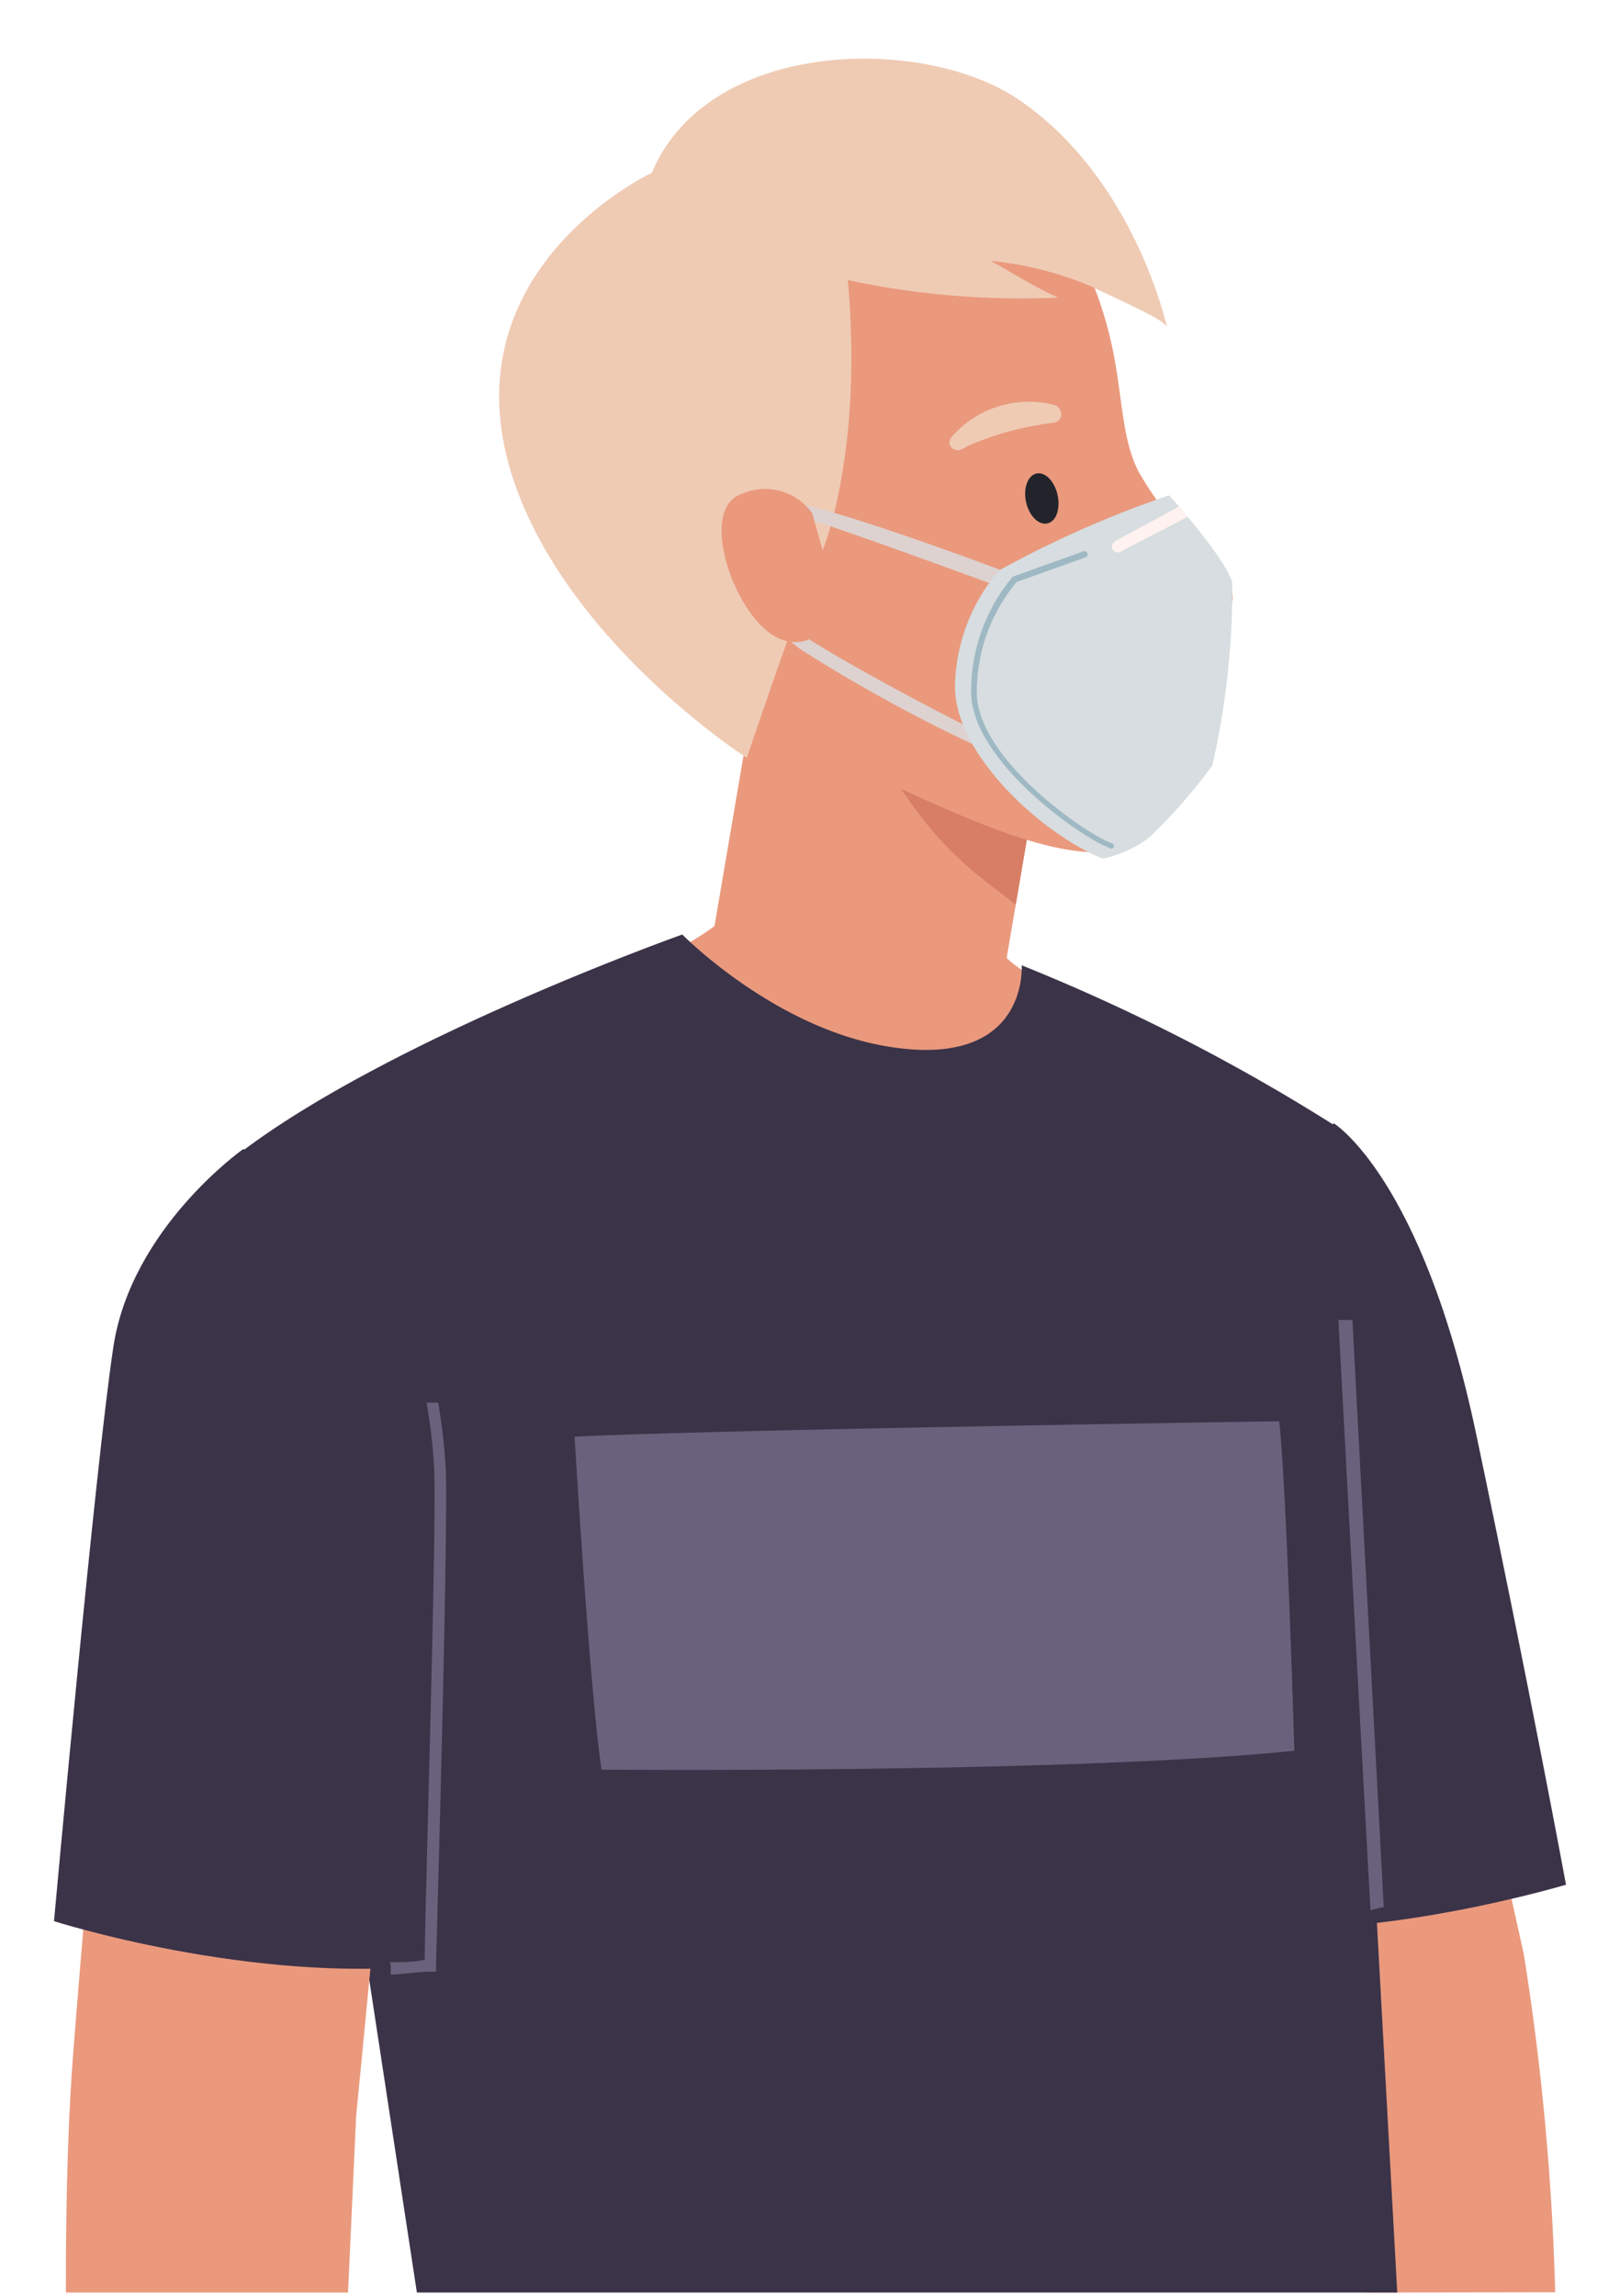
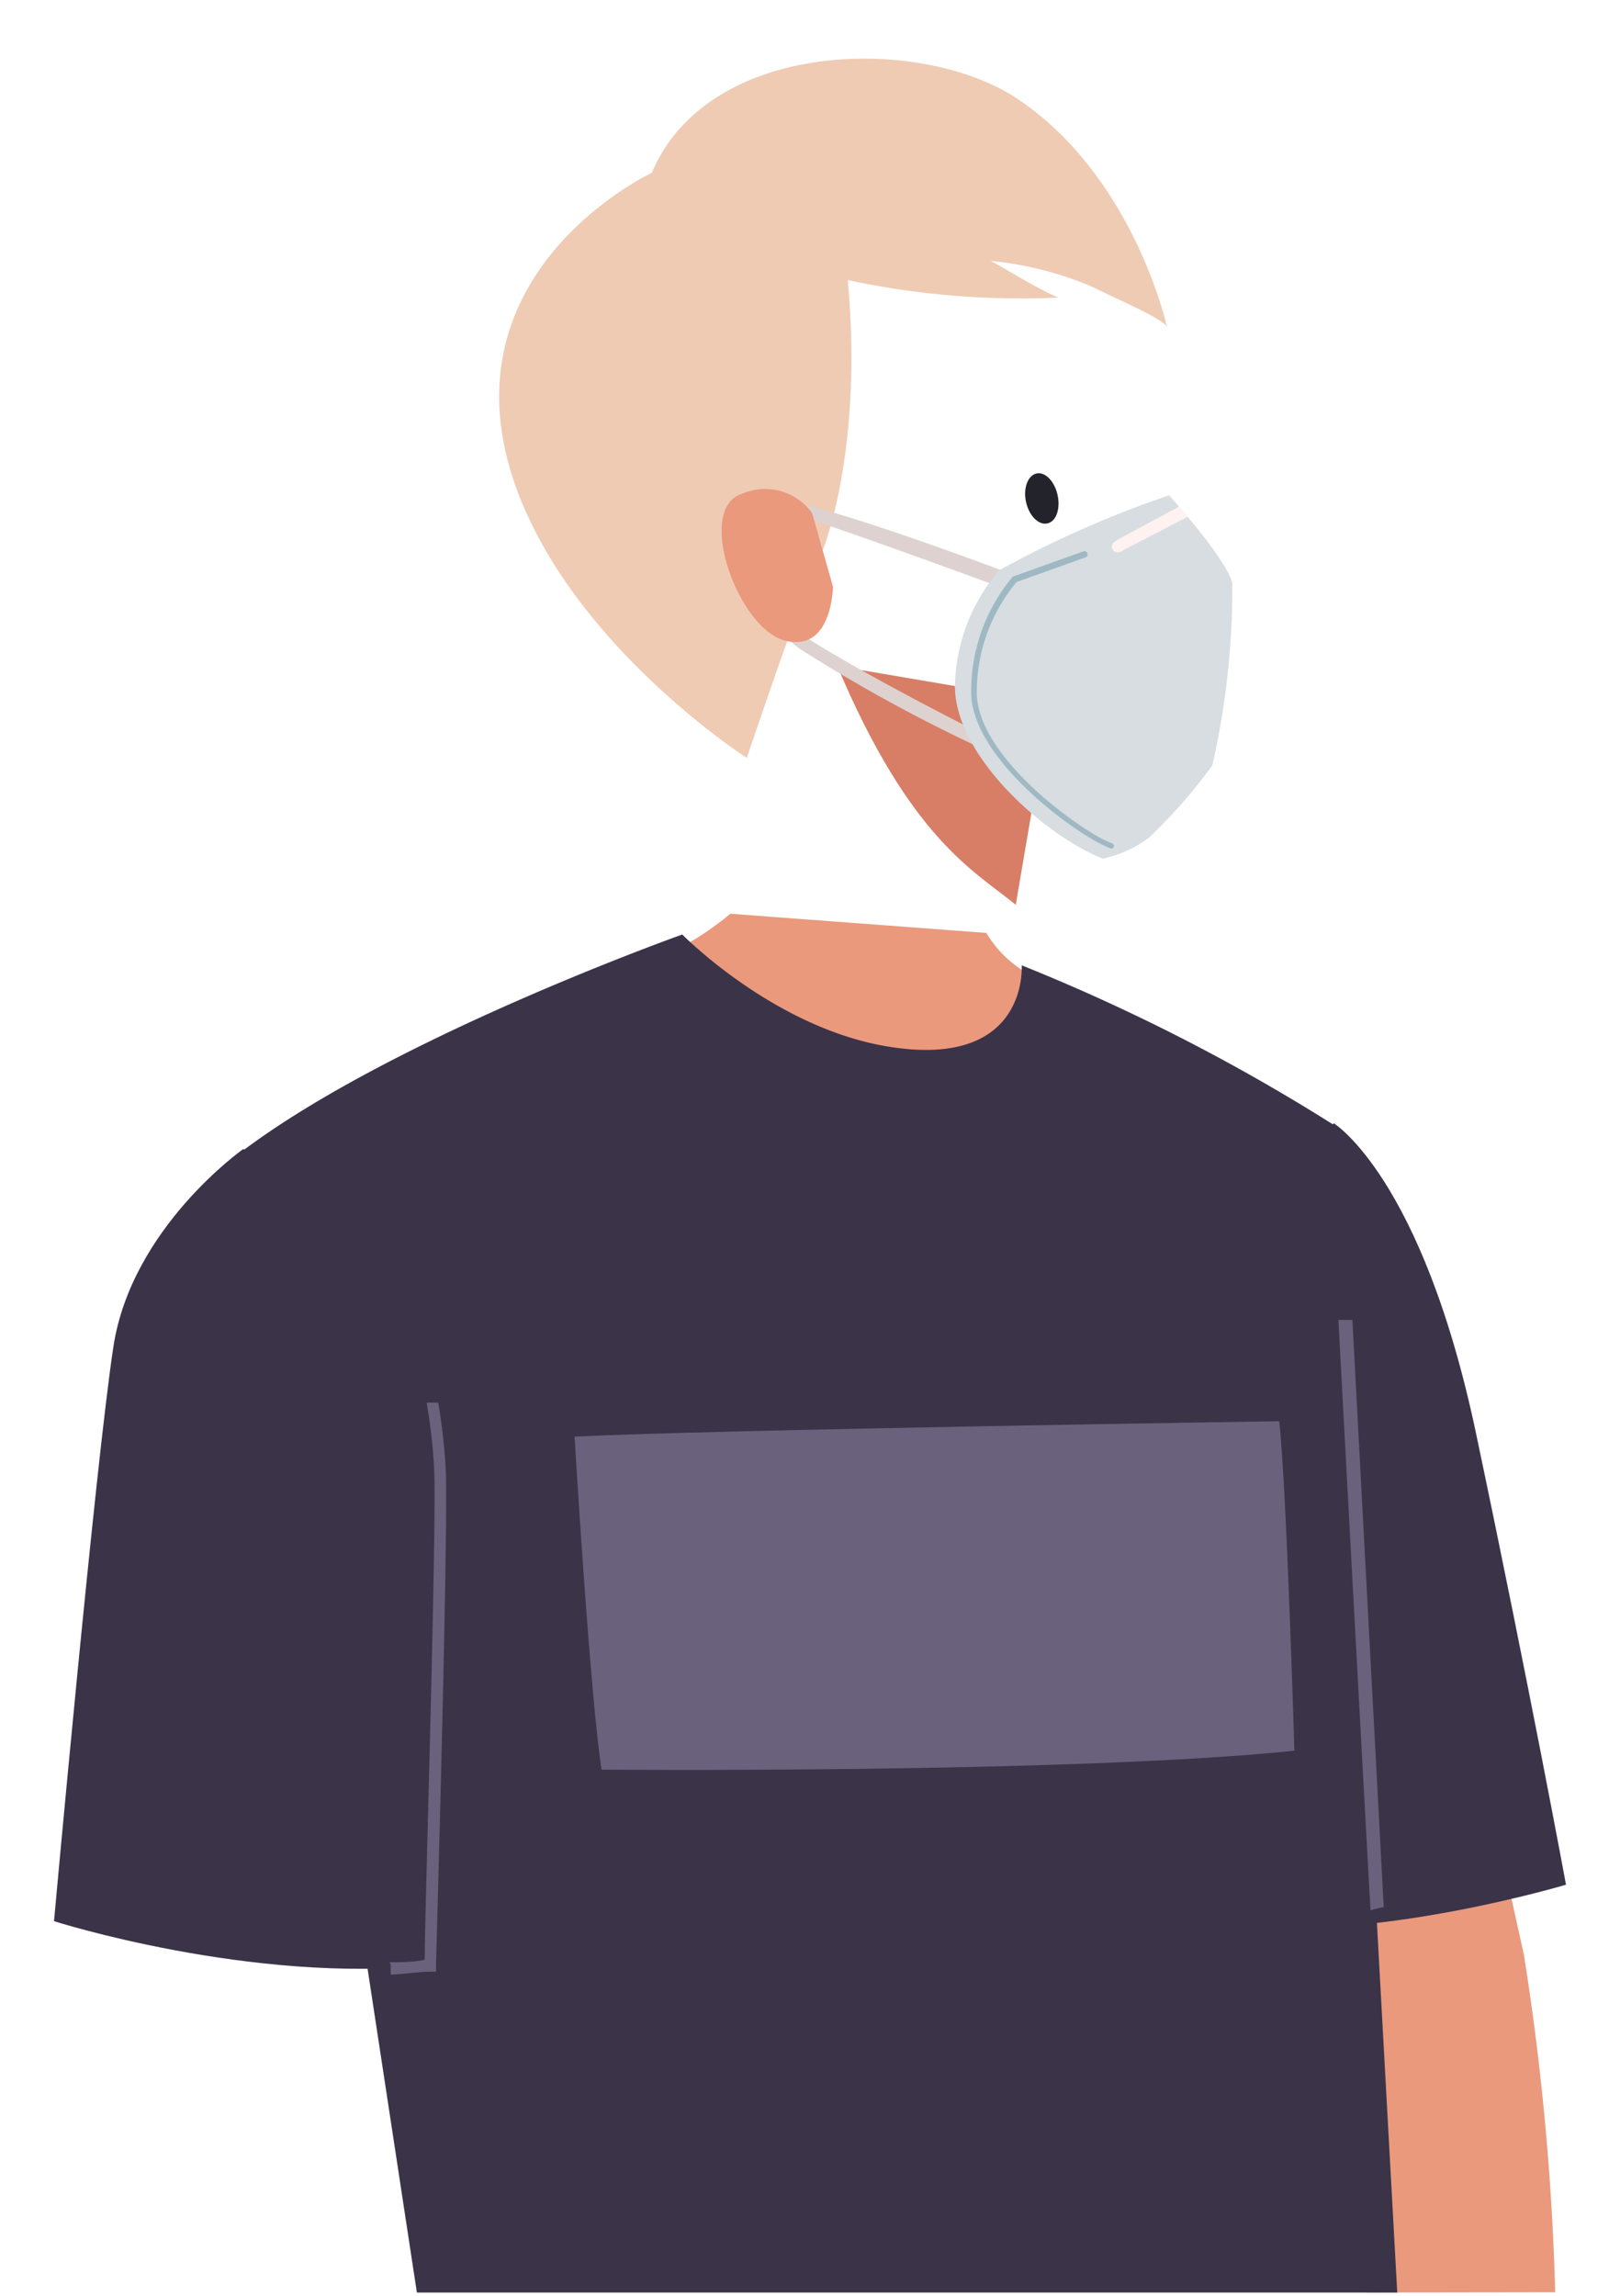
<svg xmlns="http://www.w3.org/2000/svg" id="圖層_1" data-name="圖層 1" viewBox="0 0 60 85">
  <defs>
    <style>.cls-1{fill:#ea997d;}.cls-2{fill:#d87e66;}.cls-3{fill:#3b3348;}.cls-4{fill:#23242b;}.cls-5{fill:#efcbb4;}.cls-6{fill:#ce6565;}.cls-7{fill:#ddd2d0;}.cls-8{fill:#d7dde0;}.cls-9{fill:#fff2f0;}.cls-10{fill:#9fb9c4;}.cls-11{fill:#6a617c;}</style>
  </defs>
-   <polygon class="cls-1" points="25.48 40.06 36.15 42.12 38.9 25.98 28.23 23.91 25.48 40.06" />
  <path class="cls-2" d="M38.9,26l-1.28,7.5c-1.52-1.25-3.89-2.41-6.61-8.84Z" />
  <path class="cls-1" d="M50.61,84.88c-.42-1.85-2.11-9.19-2.45-11.33-.39-2.44-2.31-10.76-2.31-10.76l8.25-1,2.34,10.58a95.65,95.65,0,0,1,1.16,12.5Z" />
  <path class="cls-3" d="M49.4,41.59s3.27,2,5.27,11.49S58,69.78,58,69.78s-6.68,2-11.8,1.55C46.23,71.33,42.66,48.3,49.4,41.59Z" />
  <path class="cls-1" d="M39.05,36.45a4.22,4.22,0,0,1-2.52-1.91l-9.48-.71a10.84,10.84,0,0,1-3.2,1.86s3.91,5.81,10.94,5C40.25,40,39.05,36.45,39.05,36.45Z" />
-   <path class="cls-1" d="M32.12,5s7-.86,9,7.53c.48,2,.38,3.82,1.14,5.09,2.32,3.92,5.65,4.51,1.22,5.82a11.59,11.59,0,0,0-.1,2.44c.16,2.19.37,5.12-1.79,5.59C39,32,35.27,30.07,30.63,27.94a12.7,12.7,0,0,1-4.37-3.45c-3.33-4-8.8-13.75.61-18.28A26.3,26.3,0,0,1,32.12,5Z" />
  <path class="cls-4" d="M38,18.58c.11.51.46.87.79.8s.49-.54.38-1.05-.46-.87-.78-.8S37.89,18.07,38,18.58Z" />
-   <path class="cls-5" d="M35.52,16.67a.37.37,0,0,1-.24-.07c-.16-.11-.15-.29,0-.46A3.79,3.79,0,0,1,39.07,15a.36.36,0,0,1,.21.46c-.07.19-.26.19-.46.22a11.27,11.27,0,0,0-3,.84A1,1,0,0,1,35.52,16.67Z" />
  <path class="cls-6" d="M40.38,26.14a.32.32,0,0,1-.2-.39.31.31,0,0,1,.39-.2,4.9,4.9,0,0,0,2.75.14s0,.09,0,.14,0,.32,0,.48l-.07,0A5.53,5.53,0,0,1,40.38,26.14Z" />
  <path class="cls-5" d="M19.42,18.82C15.74,10.32,24.14,6.4,24.14,6.4c2.11-5,10.06-5.09,13.56-2.73,4.33,2.91,5.53,8.47,5.53,8.47,0-.27-1.72-1-2.82-1.54a12.67,12.67,0,0,0-3.72-.94c.84.45,1.44.87,2.5,1.36a30.76,30.76,0,0,1-7.79-.65c.58,6.4-.93,10-.93,10-.59,1.09-2.81,7.69-2.81,7.69S21.81,24.32,19.42,18.82Z" />
  <path class="cls-7" d="M37.16,21.14s-6.87-2.59-8.08-2.54-1.9,3.74.6,5.46a58.24,58.24,0,0,0,6.85,3.73l-.12-.59s-4-2-6.38-3.49-1.54-4.8-.85-4.71S37,21.72,37,21.72Z" />
  <path class="cls-8" d="M43.3,18.34A38.67,38.67,0,0,0,37,21.12a6.78,6.78,0,0,0-1.63,4.21c-.07,2.59,3.27,5.58,5.47,6.46A4.32,4.32,0,0,0,42.57,31a19.71,19.71,0,0,0,2.33-2.66,29.42,29.42,0,0,0,.74-6.74C45.46,20.73,43.3,18.34,43.3,18.34Z" />
  <path class="cls-9" d="M43.66,18.76,41.36,20s-.29.15-.14.36.4,0,.4,0L44,19.13Z" />
  <path class="cls-10" d="M41.16,31.42h0c-1-.32-5.06-3.14-5.19-5.68a6.6,6.6,0,0,1,1.54-4.39l0,0,2.6-.93a.12.12,0,0,1,.16.05.12.12,0,0,1-.05.16l-2.57.92a6.36,6.36,0,0,0-1.47,4.2c.13,2.44,4.08,5.16,5,5.47a.11.11,0,0,1,.07.15A.13.13,0,0,1,41.16,31.42Z" />
  <path class="cls-1" d="M30.08,19a2.14,2.14,0,0,0-2.59-.72c-1.76.54-.16,5,1.59,5.44s1.77-2,1.77-2Z" />
  <path class="cls-3" d="M15.44,84.88,9,42.6c5.6-4.21,16.27-8,16.27-8s3.36,3.43,7.57,4.14c5.28.89,5-3,5-3A71.68,71.68,0,0,1,49.4,41.65c.1,2.4,2.11,38.88,2.35,43.23Z" />
  <path class="cls-11" d="M50.09,48.87c.31,5.89.77,14.4,1.16,21.74a3.89,3.89,0,0,0-.49.12c-.41-7.37-.87-15.94-1.19-21.86Z" />
  <path class="cls-11" d="M47.94,64.82s-.28-9.58-.56-12.2c0,0-20.82.31-26.1.57,0,0,.57,9.57,1,12.33C22.28,65.52,39.72,65.67,47.94,64.82Z" />
-   <path class="cls-1" d="M12.89,84.88H2.44c0-1.32,0-4.48.18-7.51C2.71,75.52,3.71,64.2,3.71,64.2l10.78.72-1.3,13.44Z" />
  <path class="cls-3" d="M9,42.55s-4.13,2.91-4.8,7.31S2,71.13,2,71.13s7.33,2.34,14,1.63c0,0,.47-16,.36-18.37S15.13,43.68,9,42.55Z" />
  <path class="cls-11" d="M14.43,72.65c.44,0,.88,0,1.3-.09,0-1.76.45-15.93.35-18.17a20.28,20.28,0,0,0-.28-2.46h.43a22.37,22.37,0,0,1,.28,2.45c.1,2.39-.36,18.22-.36,18.38V73L16,73c-.5,0-1,.09-1.53.11,0-.11,0-.21,0-.32S14.43,72.69,14.43,72.65Z" />
</svg>